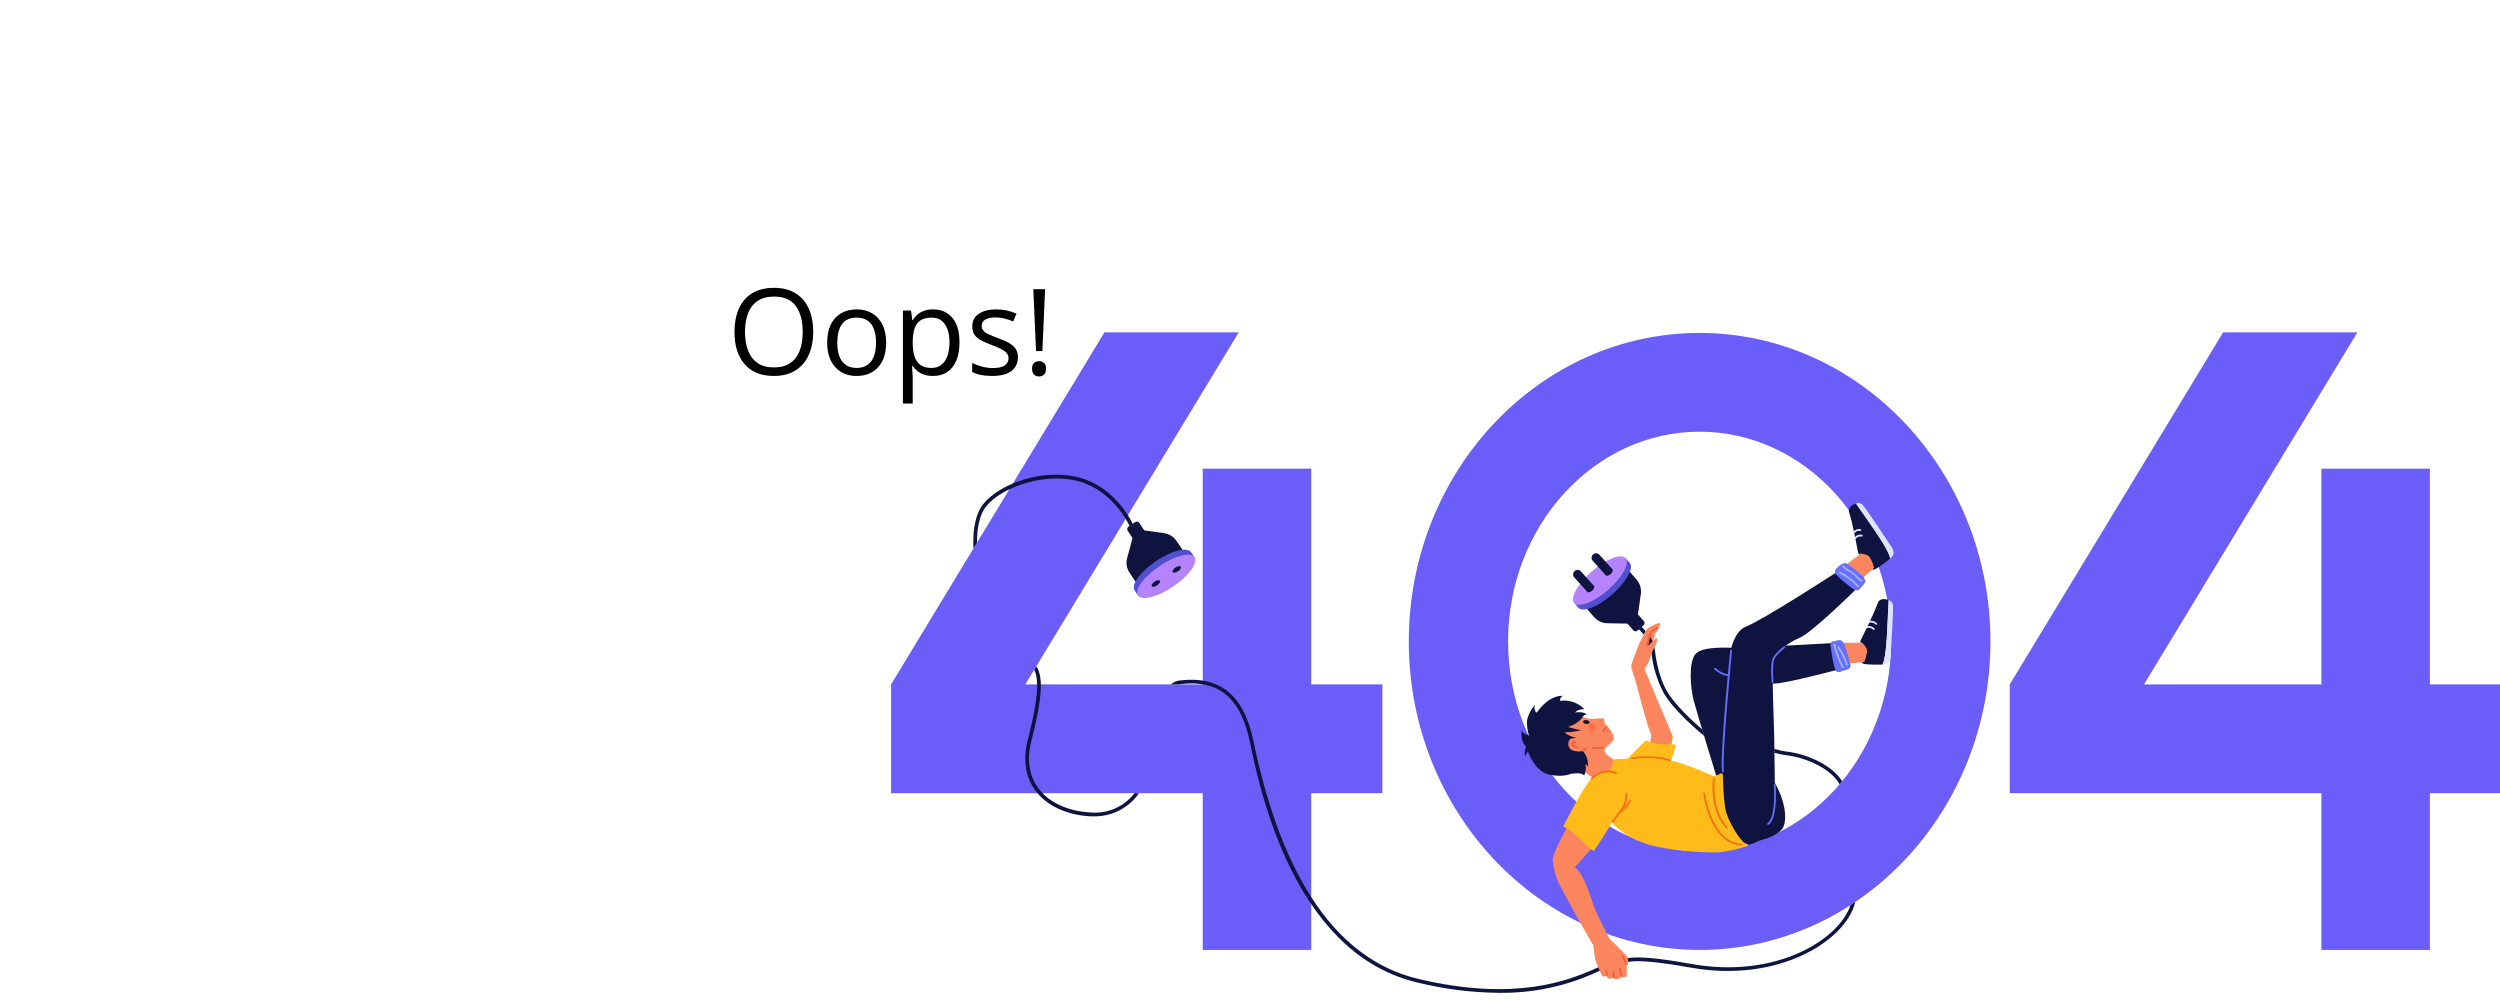
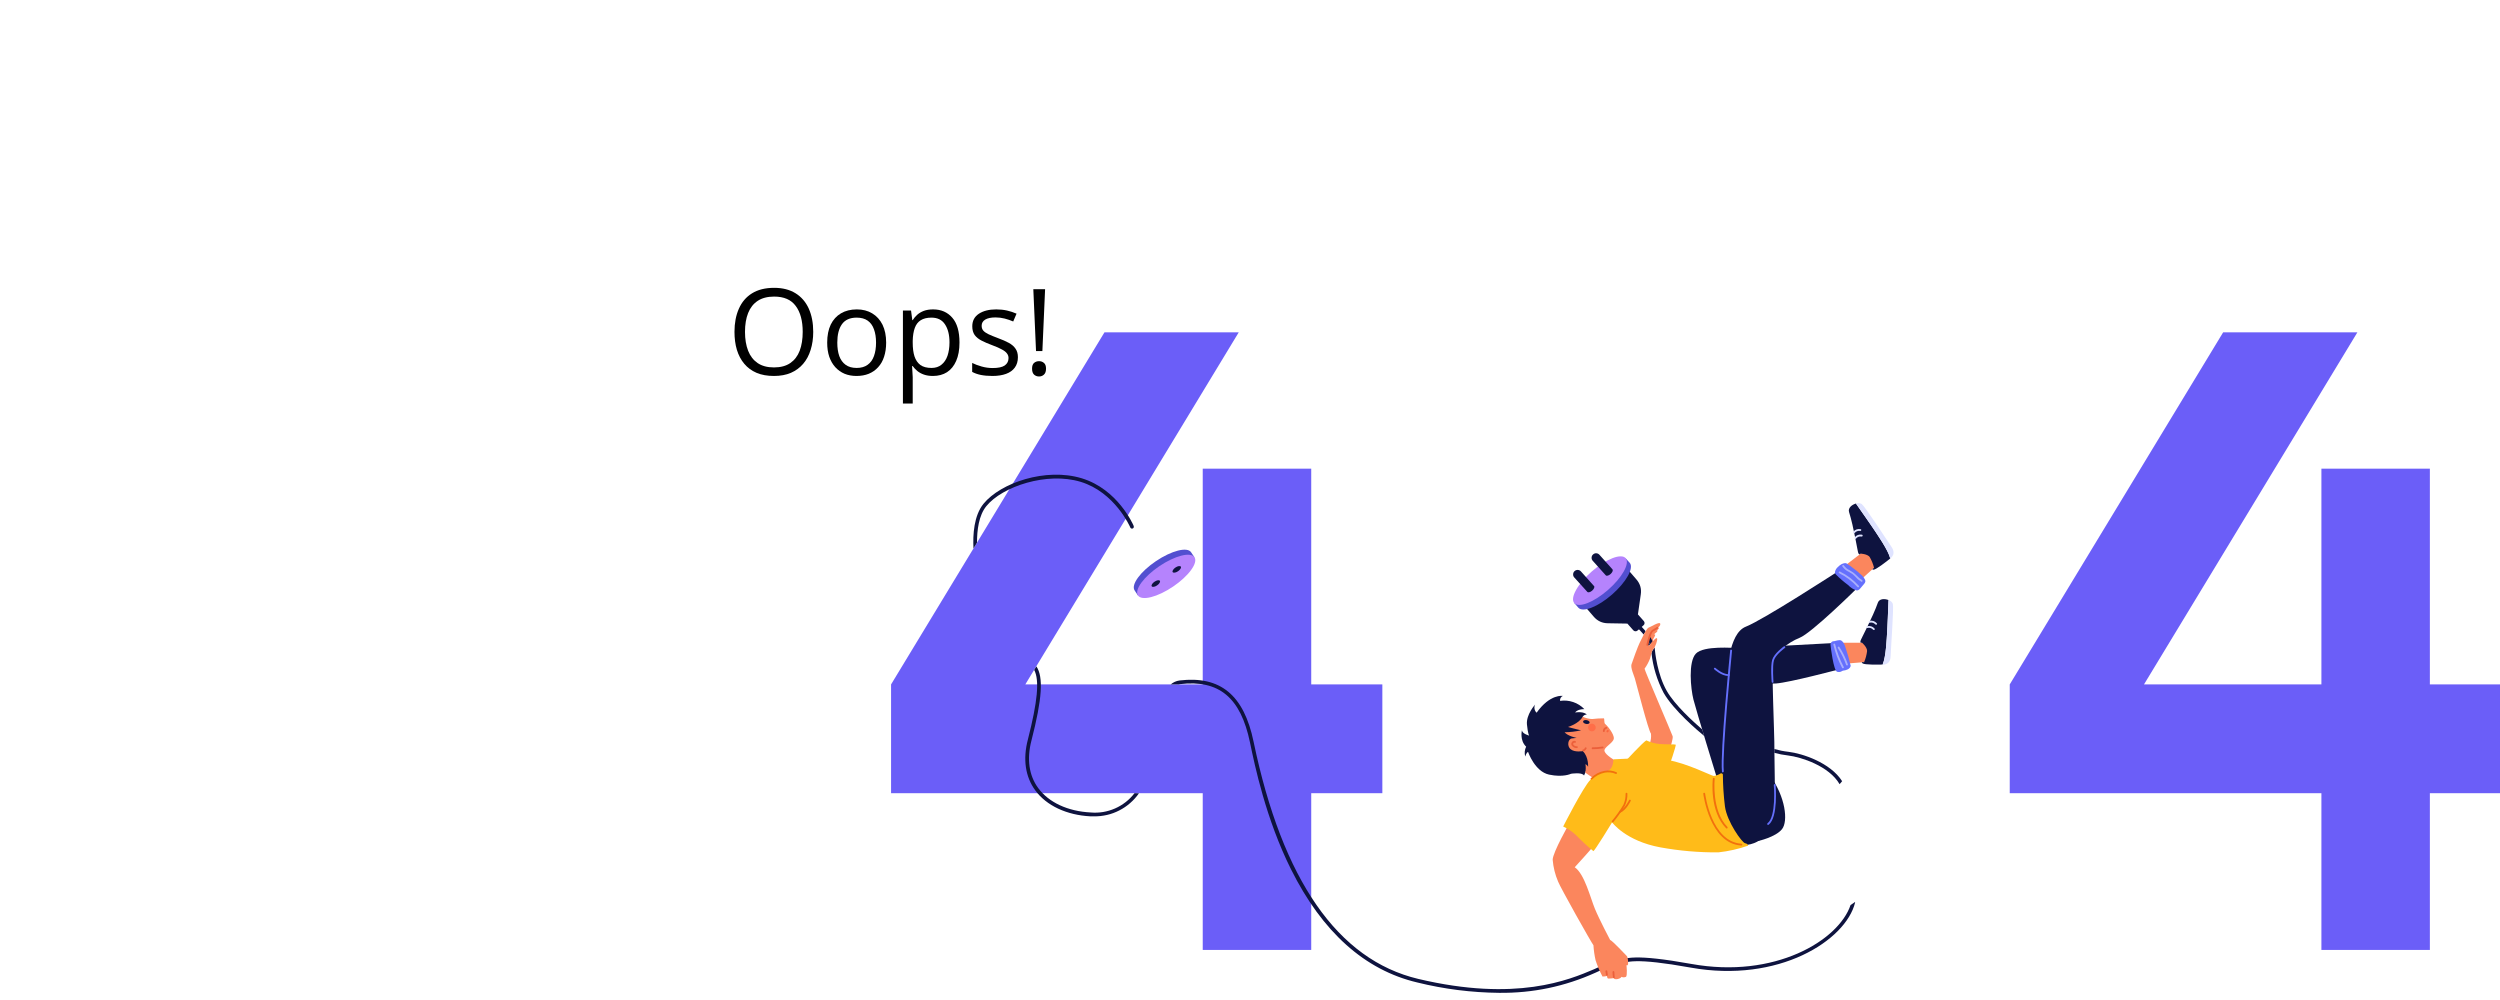
<svg xmlns="http://www.w3.org/2000/svg" width="500" zoomAndPan="magnify" viewBox="0 0 375 150" height="200" preserveAspectRatio="xMidYMid meet" version="1.0">
  <defs>
    <g />
    <clipPath id="f1035bd0cf">
      <path d="M 133.656 49.84 L 208 49.84 L 208 143 L 133.656 143 Z M 133.656 49.84 " clip-rule="nonzero" />
    </clipPath>
    <clipPath id="1070579ac7">
      <path d="M 301 49.84 L 375 49.84 L 375 143 L 301 143 Z M 301 49.84 " clip-rule="nonzero" />
    </clipPath>
    <clipPath id="24c1af49f3">
-       <path d="M 211 49.84 L 299 49.84 L 299 143 L 211 143 Z M 211 49.84 " clip-rule="nonzero" />
-     </clipPath>
+       </clipPath>
  </defs>
  <rect x="-37.5" width="450" fill="#ffffff" y="-15" height="180" fill-opacity="1" />
  <rect x="-37.5" width="450" fill="#ffffff" y="-15" height="180" fill-opacity="1" />
  <g clip-path="url(#f1035bd0cf)">
    <path fill="#6b5ef8" d="M 207.352 102.664 L 196.684 102.664 L 196.684 70.301 L 180.41 70.301 L 180.41 102.664 L 153.797 102.664 L 185.812 49.848 L 165.672 49.848 L 133.66 102.664 L 133.66 118.98 L 180.41 118.98 L 180.41 142.492 L 196.684 142.492 L 196.684 118.98 L 207.352 118.98 Z M 207.352 102.664 " fill-opacity="1" fill-rule="nonzero" />
  </g>
  <g clip-path="url(#1070579ac7)">
    <path fill="#6b5ef8" d="M 375.148 102.664 L 364.48 102.664 L 364.48 70.301 L 348.211 70.301 L 348.211 102.664 L 321.598 102.664 L 353.609 49.848 L 333.473 49.848 L 301.461 102.664 L 301.461 118.98 L 348.211 118.98 L 348.211 142.492 L 364.48 142.492 L 364.48 118.98 L 375.148 118.98 Z M 375.148 102.664 " fill-opacity="1" fill-rule="nonzero" />
  </g>
  <g clip-path="url(#24c1af49f3)">
    <path fill="#6b5ef8" d="M 254.941 142.492 C 230.887 142.492 211.32 121.73 211.32 96.207 C 211.32 70.684 230.887 49.941 254.941 49.941 C 279 49.941 298.566 70.703 298.566 96.223 C 298.566 121.742 278.996 142.492 254.941 142.492 Z M 254.941 64.754 C 239.102 64.754 226.211 78.883 226.211 96.207 C 226.211 113.531 239.102 127.664 254.941 127.664 C 270.785 127.664 283.668 113.535 283.668 96.207 C 283.668 78.875 270.781 64.754 254.941 64.754 Z M 254.941 64.754 " fill-opacity="1" fill-rule="nonzero" />
  </g>
  <path fill="#fb865d" d="M 247.633 94.406 C 248.008 94.281 248.391 94.195 248.781 94.145 C 248.965 94.172 248.613 94.566 248.406 94.648 C 248.406 94.648 248.684 94.477 248.625 94.648 C 248.562 94.82 248.23 95.035 248.23 95.035 L 248.02 95.297 C 248.02 95.297 248.156 95.102 248.262 95.176 C 248.367 95.254 247.984 95.859 247.984 95.859 L 247.801 96.703 L 247.004 95.66 Z M 247.633 94.406 " fill-opacity="1" fill-rule="nonzero" />
  <path fill="#0e133f" d="M 268.27 112.773 C 267.551 112.691 266.848 112.551 266.152 112.352 C 266.152 112.527 266.152 112.719 266.152 112.926 C 266.824 113.109 267.504 113.242 268.195 113.32 C 270.207 113.559 274.355 114.906 275.941 117.629 C 276.066 117.477 276.199 117.332 276.32 117.18 C 274.559 114.391 270.316 113.008 268.27 112.773 Z M 268.27 112.773 " fill-opacity="1" fill-rule="nonzero" />
  <path fill="#0e133f" d="M 247.105 96.582 C 247.074 96.844 247.371 96.852 247.371 96.852 C 247.371 96.852 247.445 96.758 247.488 96.707 C 247.422 96.5 247.332 96.305 247.227 96.121 C 247.176 96.273 247.137 96.426 247.105 96.582 Z M 247.105 96.582 " fill-opacity="1" fill-rule="nonzero" />
  <path fill="#0e133f" d="M 247.488 96.707 C 247.617 96.539 247.754 96.375 247.891 96.203 C 247.766 95.934 247.617 95.68 247.453 95.434 C 247.359 95.668 247.285 95.902 247.227 96.105 C 247.336 96.297 247.422 96.496 247.488 96.707 Z M 247.488 96.707 " fill-opacity="1" fill-rule="nonzero" />
  <path fill="#0e133f" d="M 246.145 93.922 L 245.766 94.324 C 245.766 94.324 246.148 94.691 246.555 95.184 C 246.652 95 246.746 94.824 246.844 94.68 C 246.48 94.246 246.176 93.953 246.145 93.922 Z M 246.145 93.922 " fill-opacity="1" fill-rule="nonzero" />
  <path fill="#0e133f" d="M 250.023 103.652 C 248.605 101.176 248.258 97.891 248.191 97.094 C 248.141 97.191 248.082 97.277 248.016 97.363 C 247.867 97.539 247.77 97.742 247.723 97.969 C 247.957 100.066 248.566 102.055 249.543 103.926 C 251.027 106.523 254.668 109.605 255.629 110.395 C 255.527 110.066 255.43 109.742 255.336 109.422 C 253.938 108.219 251.215 105.73 250.023 103.652 Z M 250.023 103.652 " fill-opacity="1" fill-rule="nonzero" />
  <path fill="#0e133f" d="M 277.582 135.758 C 275.793 141.082 266.195 146.855 253.699 144.59 C 245.113 143.047 243.719 143.676 242.492 144.23 C 242.09 144.438 241.668 144.57 241.223 144.629 C 240.492 144.801 239.789 145.055 239.117 145.383 C 235.336 146.988 227.469 150.328 212.738 146.836 C 200.664 143.969 192.344 131.996 188.035 111.242 C 186.586 104.258 183.062 101.344 176.93 102.07 C 176.43 102.141 175.988 102.34 175.605 102.664 L 176.809 102.664 C 176.871 102.664 176.93 102.629 176.992 102.621 C 182.863 101.93 186.098 104.637 187.496 111.359 C 188.207 114.793 189.879 122.836 193.645 130.383 C 198.328 139.789 204.715 145.52 212.609 147.375 C 216.629 148.367 220.711 148.883 224.852 148.926 C 229.902 148.984 234.727 147.977 239.332 145.898 C 239.961 145.59 240.617 145.352 241.301 145.184 C 241.797 145.113 242.27 144.965 242.719 144.742 C 243.875 144.238 245.184 143.625 253.605 145.141 C 266.801 147.512 276.859 141.07 278.258 135.406 C 278.266 135.371 278.266 135.332 278.258 135.297 C 278.051 135.441 277.812 135.605 277.582 135.758 Z M 277.582 135.758 " fill-opacity="1" fill-rule="nonzero" />
  <path fill="#0e133f" d="M 170.176 118.98 C 169.793 119.477 169.355 119.922 168.859 120.309 C 168.363 120.695 167.832 121.016 167.258 121.266 C 166.684 121.52 166.086 121.695 165.465 121.801 C 164.848 121.902 164.227 121.926 163.602 121.871 C 160.168 121.695 157.301 120.359 155.727 118.203 C 154.34 116.312 153.992 113.84 154.723 111.055 C 156.316 104.859 156.547 101.566 155.457 99.957 L 155.129 100.488 C 155.949 102.043 155.633 105.246 154.184 110.922 C 153.414 113.863 153.785 116.5 155.293 118.559 C 156.969 120.848 159.992 122.266 163.586 122.453 L 164.09 122.453 C 164.75 122.461 165.402 122.391 166.047 122.242 C 166.691 122.094 167.309 121.867 167.898 121.562 C 168.484 121.262 169.031 120.895 169.527 120.457 C 170.027 120.023 170.465 119.535 170.844 118.992 Z M 170.176 118.98 " fill-opacity="1" fill-rule="nonzero" />
  <path fill="#0e133f" d="M 170.047 78.871 C 169.949 78.648 167.656 73.383 162.258 71.742 C 156.859 70.102 150.078 72.43 147.527 75.566 C 146.082 77.344 145.914 80.203 146.02 82.273 L 146.551 81.391 C 146.551 79.531 146.812 77.316 147.949 75.922 C 150.34 72.973 157.035 70.738 162.09 72.273 C 167.238 73.836 169.512 79.039 169.531 79.09 C 169.555 79.172 169.602 79.23 169.68 79.266 C 169.754 79.305 169.832 79.305 169.91 79.273 C 169.988 79.238 170.039 79.18 170.062 79.102 C 170.09 79.02 170.078 78.945 170.035 78.871 Z M 170.047 78.871 " fill-opacity="1" fill-rule="nonzero" />
  <path fill="#fb865d" d="M 250.527 112.191 C 250.527 112.191 250.992 110.777 250.898 110.434 C 250.801 110.09 246.652 100.477 246.684 100.305 C 247.031 99.824 247.309 99.305 247.516 98.75 C 247.734 97.926 247.785 97.598 248.02 97.348 C 248.258 97.094 248.668 96.055 248.562 95.777 C 248.457 95.5 247.812 96.281 247.375 96.852 C 247.375 96.852 247.078 96.852 247.109 96.582 C 247.141 96.309 247.656 94.652 247.961 94.562 C 248.262 94.473 249.117 94.004 249.043 93.578 C 248.965 93.156 247.629 94.039 247.285 94.148 C 246.945 94.258 246.148 96.055 245.941 96.438 C 245.734 96.824 244.867 99.18 244.719 99.668 C 244.574 100.156 245.07 101.277 245.223 101.75 C 245.375 102.227 247.27 109.668 247.645 110.039 C 247.699 110.551 247.641 111.043 247.469 111.523 C 247.469 111.523 249.34 112.453 250.527 112.191 Z M 250.527 112.191 " fill-opacity="1" fill-rule="nonzero" />
  <path fill="#0e133f" d="M 237.406 107.512 C 237.547 107.293 237.75 107.18 238.016 107.18 C 238.016 107.18 237.59 106.676 236.273 106.871 C 236.273 106.871 236.574 106.367 237.652 106.367 C 237.18 105.879 236.621 105.527 235.98 105.309 C 235.336 105.09 234.68 105.031 234.008 105.133 C 233.988 104.977 234.016 104.828 234.09 104.691 C 234.168 104.551 234.277 104.449 234.422 104.387 C 234.422 104.387 232.52 104.047 230.492 106.906 C 230.324 106.75 230.223 106.559 230.18 106.332 C 230.137 106.105 230.168 105.891 230.266 105.684 C 230.266 105.684 228.898 107.195 229.043 108.68 C 229.191 110.16 229.375 110.34 229.375 110.34 C 229.375 110.34 228.344 110.082 228.289 109.543 C 228.289 109.543 227.918 111.055 228.922 112 C 228.691 112.477 228.645 112.969 228.785 113.48 C 228.785 113.48 228.941 112.883 229.211 112.789 C 229.211 112.789 230.215 115.73 232.355 116.191 C 234.492 116.648 235.645 116.066 235.645 116.066 C 235.645 116.066 237.312 115.789 237.605 116.328 L 238.016 115.379 L 238.543 115.16 C 238.543 115.16 238.016 110.898 238.016 110.867 C 238.016 110.836 237.406 107.512 237.406 107.512 Z M 237.406 107.512 " fill-opacity="1" fill-rule="nonzero" />
  <path fill="#fb865d" d="M 237.406 107.512 C 237.855 107.719 238.324 107.836 238.82 107.855 C 239.402 107.785 239.992 107.75 240.578 107.75 C 240.699 107.836 240.578 108.477 240.785 108.602 C 240.992 108.73 242.168 110.117 242.07 110.801 C 241.969 111.488 240.492 112.109 240.68 112.688 C 240.867 113.27 242.188 114.035 242.188 114.035 C 242.344 114.293 242.414 114.57 242.402 114.867 C 242.355 115.305 239.957 117.168 239.957 117.168 L 239.914 117.355 L 237.789 115.895 C 237.875 115.469 237.887 115.043 237.816 114.617 C 237.816 114.617 238.16 114.793 238.211 115.047 C 238.211 115.047 238.324 113.531 237.414 112.668 C 237.414 112.668 236.254 112.895 235.613 112.398 C 234.977 111.898 235.23 110.812 235.781 110.762 L 236.496 110.688 C 236.496 110.688 235.18 110.426 234.684 109.84 C 235.52 109.828 236.348 109.73 237.164 109.547 C 237.164 109.547 235.652 109.203 235.203 109.043 C 235.203 109.035 236.797 108.594 237.406 107.512 Z M 237.406 107.512 " fill-opacity="1" fill-rule="nonzero" />
  <path fill="#0e133f" d="M 258.203 116.984 C 258.203 116.984 258.574 106.324 258.82 103.582 C 259.066 100.844 259.234 95.035 261.887 93.996 C 264.535 92.957 275.766 85.656 275.766 85.656 L 278.434 88.355 C 278.434 88.355 271.73 94.977 269.93 95.676 C 268.129 96.379 266.207 98.062 265.961 99.016 C 265.715 99.969 266.168 110.531 266.148 111.258 C 266.125 111.984 266.352 121.629 266.148 122.562 C 265.941 123.496 265.07 126.316 262.07 126.734 L 259.773 126.836 C 259.773 126.836 257.422 119.66 258.203 116.984 Z M 258.203 116.984 " fill-opacity="1" fill-rule="nonzero" />
  <path fill="#0e133f" d="M 262.219 126.07 L 263.727 126.148 C 263.727 126.148 266.352 125.574 267.305 124.367 C 268.254 123.164 267.809 119.516 265.523 116.371 L 262.199 102.246 C 263.586 102.508 264.984 102.602 266.395 102.523 C 268.473 102.371 275.828 100.41 275.828 100.41 L 274.961 96.461 C 274.961 96.461 261.277 97.207 260.652 97.207 C 260.027 97.207 255.562 96.801 254.383 98.043 C 253.207 99.285 253.609 103.305 254.012 104.918 C 254.414 106.535 257.535 116.684 257.535 116.684 Z M 262.219 126.07 " fill-opacity="1" fill-rule="nonzero" />
  <path fill="#fb865d" d="M 235.449 123.414 C 235.449 123.414 232.902 127.875 232.902 128.965 C 232.996 130.098 233.266 131.188 233.711 132.23 C 234.02 133.07 238.742 141.473 239.016 141.785 C 239.062 142.543 239.168 143.293 239.336 144.035 C 239.609 144.883 239.957 145.695 240.375 146.48 C 240.602 146.484 240.828 146.457 241.051 146.402 C 241.051 146.402 241.051 146.738 241.23 146.785 C 241.512 146.789 241.789 146.77 242.07 146.719 C 242.07 146.719 242.07 146.887 242.41 146.887 C 242.754 146.887 243.176 146.699 243.215 146.523 C 243.441 146.629 243.664 146.629 243.891 146.523 C 244.145 146.336 243.969 144.773 243.969 144.773 C 243.969 144.773 244.176 144.906 244.207 144.594 C 244.238 144.281 244.207 143.555 243.98 143.359 C 243.754 143.164 241.992 141.215 241.52 140.992 C 241.52 140.992 239.914 137.965 239.23 136.305 C 238.547 134.645 237.684 131.098 236.211 130.086 C 236.211 130.086 238.777 127.285 239.152 126.746 Z M 235.449 123.414 " fill-opacity="1" fill-rule="nonzero" />
  <path fill="#ffbb19" d="M 241.004 115.707 C 240.039 115.855 239.219 116.277 238.543 116.984 C 237.434 118.133 234.477 123.977 234.477 123.977 C 235.184 124.305 235.824 124.73 236.398 125.262 C 237.219 126.117 238.086 126.918 239.004 127.664 C 239.172 127.695 241.816 123.352 241.816 123.352 C 241.816 123.352 243.828 126.148 249.082 127.109 C 251.945 127.629 254.836 127.879 257.746 127.855 C 259.273 127.691 260.766 127.355 262.219 126.848 C 262.219 126.848 262.219 126.57 261.762 126.484 C 261.301 126.398 259.043 123.25 258.742 120.965 C 258.543 119.367 258.441 117.766 258.43 116.156 C 258.43 116.156 258.289 115.898 258.059 116.031 C 257.75 116.227 257.414 116.348 257.051 116.395 C 256.785 116.395 253.027 114.477 250.184 114.008 C 249.102 113.801 248.012 113.699 246.914 113.703 C 245.277 113.738 242.152 113.891 242.152 113.891 C 242.152 113.891 242 113.859 242 114.113 C 242 114.363 241.863 115.484 241.004 115.707 Z M 241.004 115.707 " fill-opacity="1" fill-rule="nonzero" />
  <path fill="#ffbb19" d="M 243.793 114.199 C 243.793 114.199 246.414 111.367 246.945 111.055 C 247.582 111.355 248.254 111.539 248.957 111.602 C 250.012 111.68 251.203 111.629 251.348 111.695 C 251.488 111.762 250.34 115.039 250.34 115.039 C 250.34 115.039 244.477 114.562 243.793 114.199 Z M 243.793 114.199 " fill-opacity="1" fill-rule="nonzero" />
  <path fill="#fb865d" d="M 276.078 96.414 L 279.508 96.414 C 279.508 96.414 280.379 96.957 280.363 97.742 C 280.301 98.32 280.102 98.84 279.754 99.309 L 276.918 99.543 Z M 276.078 96.414 " fill-opacity="1" fill-rule="nonzero" />
  <path fill="#0e133f" d="M 283.277 90.008 C 282.695 89.77 281.895 89.793 281.684 90.395 C 280.914 92.594 279.09 95.945 279.066 96.152 C 279.043 96.359 279.105 96.414 279.105 96.414 L 279.309 96.414 C 279.309 96.414 280.066 97.055 280.066 97.645 C 279.996 98.223 279.848 98.781 279.621 99.32 L 279.367 99.32 C 279.367 99.32 279.121 99.32 279.414 99.523 C 279.707 99.723 281.746 99.707 282.391 99.68 C 282.922 98.492 283.012 95.562 283.062 94.965 C 283.109 94.371 283.238 91.152 283.277 90.008 Z M 283.277 90.008 " fill-opacity="1" fill-rule="nonzero" />
  <path fill="#dfe3ff" d="M 283.926 90.582 C 283.801 90.285 283.586 90.094 283.277 90.008 C 283.238 91.152 283.109 94.41 283.062 94.984 C 283.012 95.562 282.922 98.516 282.391 99.699 L 282.562 99.699 C 282.801 99.652 283.57 99.582 283.598 98.406 C 283.629 97.23 284.086 91.254 283.926 90.582 Z M 283.926 90.582 " fill-opacity="1" fill-rule="nonzero" />
  <path fill="#dfe3ff" d="M 281.07 94.5 C 281.027 94.5 280.992 94.48 280.965 94.449 C 280.727 94.207 280.441 94.121 280.109 94.199 C 280.02 94.215 279.965 94.176 279.945 94.086 C 279.934 94 279.973 93.945 280.059 93.926 C 280.496 93.832 280.871 93.949 281.18 94.273 C 281.242 94.34 281.242 94.402 281.18 94.465 C 281.148 94.5 281.113 94.512 281.07 94.5 Z M 281.07 94.5 " fill-opacity="1" fill-rule="nonzero" />
  <path fill="#dfe3ff" d="M 281.41 93.711 C 281.367 93.707 281.332 93.691 281.305 93.66 C 281.066 93.414 280.777 93.332 280.445 93.406 C 280.355 93.422 280.301 93.383 280.285 93.293 C 280.27 93.203 280.309 93.148 280.398 93.133 C 280.836 93.039 281.211 93.156 281.516 93.484 C 281.578 93.547 281.578 93.609 281.516 93.676 C 281.488 93.707 281.453 93.719 281.41 93.711 Z M 281.41 93.711 " fill-opacity="1" fill-rule="nonzero" />
  <path fill="#fb865d" d="M 276.539 85.008 L 279.266 82.922 C 279.266 82.922 280.273 82.828 280.746 83.457 C 281.047 83.953 281.203 84.492 281.215 85.07 L 279.098 86.984 Z M 276.539 85.008 " fill-opacity="1" fill-rule="nonzero" />
  <path fill="#0e133f" d="M 278.391 75.531 C 277.785 75.699 277.164 76.203 277.359 76.812 C 278.07 79.031 278.645 82.797 278.75 82.977 C 278.855 83.16 278.941 83.164 278.941 83.164 L 279.102 83.043 C 279.102 83.043 280.109 83.09 280.449 83.547 C 280.742 84.051 280.961 84.586 281.105 85.152 L 280.918 85.324 C 280.918 85.324 280.73 85.48 281.078 85.449 C 281.426 85.422 283.047 84.184 283.539 83.77 C 283.242 82.504 281.527 80.117 281.223 79.609 C 280.922 79.098 279.055 76.469 278.391 75.531 Z M 278.391 75.531 " fill-opacity="1" fill-rule="nonzero" />
  <path fill="#dfe3ff" d="M 279.254 75.598 C 278.977 75.438 278.688 75.418 278.391 75.531 C 279.051 76.469 280.906 79.141 281.223 79.625 C 281.543 80.109 283.238 82.52 283.539 83.785 L 283.668 83.664 C 283.824 83.488 284.379 82.977 283.711 82.008 C 283.039 81.043 279.797 76.027 279.254 75.598 Z M 279.254 75.598 " fill-opacity="1" fill-rule="nonzero" />
  <path fill="#dfe3ff" d="M 279.344 80.457 C 279.309 80.48 279.27 80.492 279.227 80.48 C 278.891 80.43 278.609 80.535 278.391 80.801 C 278.328 80.863 278.262 80.863 278.195 80.801 C 278.129 80.734 278.129 80.668 278.195 80.602 C 278.484 80.262 278.852 80.129 279.293 80.199 C 279.379 80.223 279.414 80.277 279.398 80.363 C 279.391 80.402 279.371 80.43 279.344 80.457 Z M 279.344 80.457 " fill-opacity="1" fill-rule="nonzero" />
  <path fill="#dfe3ff" d="M 279.137 79.613 C 279.105 79.641 279.066 79.648 279.027 79.637 C 278.691 79.59 278.41 79.695 278.191 79.957 C 278.129 80.023 278.062 80.027 277.996 79.965 C 277.93 79.902 277.926 79.836 277.988 79.77 C 278.281 79.43 278.645 79.297 279.086 79.371 C 279.176 79.391 279.211 79.441 279.191 79.531 C 279.184 79.566 279.164 79.594 279.137 79.613 Z M 279.137 79.613 " fill-opacity="1" fill-rule="nonzero" />
  <path fill="#6570fd" d="M 276.195 84.645 C 275.992 84.766 275.809 84.914 275.645 85.086 C 275.457 85.262 275.328 85.473 275.262 85.723 C 275.238 85.809 275.238 85.895 275.262 85.98 C 275.289 86.055 275.328 86.117 275.383 86.172 C 275.961 86.754 276.578 87.285 277.234 87.77 C 277.566 88.129 277.965 88.391 278.426 88.547 C 278.512 88.566 278.598 88.566 278.684 88.547 C 278.828 88.492 278.945 88.402 279.031 88.277 L 279.598 87.605 C 279.703 87.5 279.77 87.379 279.801 87.238 C 279.809 87.117 279.785 87.008 279.727 86.902 C 279.617 86.703 279.488 86.52 279.332 86.355 C 278.859 85.898 278.359 85.484 277.824 85.109 C 277.648 84.961 277.465 84.828 277.27 84.707 L 277.129 84.617 C 277.094 84.594 277.059 84.562 277.023 84.531 C 276.906 84.473 276.785 84.453 276.656 84.477 C 276.523 84.5 276.395 84.543 276.273 84.609 Z M 276.195 84.645 " fill-opacity="1" fill-rule="nonzero" />
  <path fill="#6570fd" d="M 276.738 96.863 C 276.738 96.863 276.434 95.988 275.941 96.02 C 275.449 96.051 275.258 96.188 275.07 96.176 C 274.934 96.176 274.812 96.227 274.715 96.324 C 274.617 96.422 274.57 96.543 274.57 96.68 C 274.598 97.043 275.035 100.621 275.574 100.77 C 276.113 100.914 276.266 100.602 276.547 100.582 C 276.828 100.562 277.551 100.375 277.602 99.855 C 277.367 98.844 277.078 97.844 276.738 96.863 Z M 276.738 96.863 " fill-opacity="1" fill-rule="nonzero" />
  <path fill="#0e133f" d="M 238.012 108.023 C 238.145 108.051 238.254 108.098 238.34 108.172 C 238.422 108.246 238.457 108.324 238.441 108.402 C 238.43 108.48 238.367 108.535 238.262 108.57 C 238.156 108.609 238.035 108.613 237.898 108.586 C 237.766 108.559 237.656 108.508 237.57 108.438 C 237.484 108.363 237.449 108.285 237.465 108.207 C 237.48 108.129 237.543 108.074 237.648 108.035 C 237.754 108 237.875 107.996 238.012 108.023 Z M 238.012 108.023 " fill-opacity="1" fill-rule="nonzero" />
-   <path fill="#0e133f" d="M 177.676 82.93 L 176.512 81.191 C 176.039 80.492 175.387 80.086 174.555 79.965 L 171.637 79.559 L 170.891 78.434 C 170.824 78.332 170.73 78.27 170.609 78.246 C 170.492 78.223 170.383 78.246 170.281 78.312 L 169.277 78.996 C 169.176 79.066 169.113 79.156 169.09 79.277 C 169.066 79.395 169.09 79.504 169.156 79.602 L 169.883 80.719 L 169.09 83.633 C 168.855 84.473 168.984 85.25 169.473 85.969 L 170.617 87.676 Z M 177.676 82.93 " fill-opacity="1" fill-rule="nonzero" />
  <path fill="#524fd0" d="M 171.258 88.945 C 172.301 88.91 173.879 88.289 175.449 87.23 C 177.02 86.172 178.188 84.93 178.609 83.977 L 179.168 83.598 L 178.664 82.836 C 178.094 81.988 175.734 82.59 173.395 84.168 C 171.059 85.75 169.621 87.699 170.191 88.562 L 170.695 89.324 Z M 171.258 88.945 " fill-opacity="1" fill-rule="nonzero" />
  <path fill="#b583fd" d="M 179.172 83.59 C 179.309 83.793 179.332 84.062 179.242 84.395 C 179.152 84.727 178.957 85.102 178.656 85.512 C 178.355 85.926 177.973 86.344 177.504 86.773 C 177.039 87.203 176.523 87.605 175.961 87.988 C 175.398 88.367 174.832 88.695 174.262 88.969 C 173.691 89.242 173.156 89.441 172.664 89.566 C 172.172 89.691 171.754 89.73 171.41 89.688 C 171.07 89.648 170.832 89.523 170.695 89.32 C 170.559 89.117 170.535 88.852 170.625 88.516 C 170.711 88.184 170.906 87.812 171.207 87.398 C 171.508 86.988 171.895 86.566 172.359 86.137 C 172.828 85.711 173.34 85.305 173.902 84.926 C 174.465 84.543 175.031 84.219 175.605 83.945 C 176.176 83.672 176.707 83.473 177.203 83.348 C 177.695 83.223 178.113 83.18 178.453 83.223 C 178.797 83.266 179.035 83.387 179.172 83.59 Z M 179.172 83.59 " fill-opacity="1" fill-rule="nonzero" />
  <path fill="#0e133f" d="M 173.977 87.121 C 174.031 87.199 174.016 87.305 173.934 87.441 C 173.852 87.574 173.727 87.699 173.559 87.812 C 173.391 87.926 173.227 87.996 173.07 88.023 C 172.918 88.047 172.812 88.023 172.762 87.945 C 172.707 87.867 172.723 87.762 172.805 87.625 C 172.887 87.492 173.012 87.367 173.18 87.254 C 173.348 87.137 173.512 87.07 173.668 87.043 C 173.824 87.016 173.926 87.043 173.977 87.121 Z M 173.977 87.121 " fill-opacity="1" fill-rule="nonzero" />
  <path fill="#0e133f" d="M 177.121 84.996 C 177.176 85.07 177.16 85.18 177.078 85.312 C 176.996 85.449 176.871 85.574 176.703 85.688 C 176.531 85.801 176.371 85.871 176.215 85.895 C 176.059 85.922 175.957 85.895 175.902 85.816 C 175.852 85.742 175.867 85.633 175.949 85.5 C 176.031 85.363 176.156 85.238 176.324 85.125 C 176.492 85.012 176.656 84.941 176.809 84.918 C 176.965 84.891 177.07 84.918 177.121 84.996 Z M 177.121 84.996 " fill-opacity="1" fill-rule="nonzero" />
  <path fill="#0e133f" d="M 237.707 90.934 L 239.074 92.516 C 239.629 93.152 240.324 93.477 241.168 93.488 L 244.109 93.539 L 245 94.547 C 245.082 94.637 245.184 94.688 245.305 94.695 C 245.422 94.703 245.527 94.668 245.621 94.586 L 246.535 93.785 C 246.629 93.707 246.676 93.605 246.684 93.484 C 246.691 93.367 246.656 93.262 246.578 93.168 L 245.688 92.16 L 246.117 89.168 C 246.246 88.309 246.023 87.551 245.449 86.898 L 244.105 85.344 Z M 237.707 90.934 " fill-opacity="1" fill-rule="nonzero" />
  <path fill="#524fd0" d="M 243.336 84.176 C 242.305 84.336 240.82 85.145 239.387 86.395 C 237.953 87.645 236.957 89.012 236.656 90.012 L 236.152 90.461 L 236.75 91.152 C 237.422 91.918 239.684 91.035 241.812 89.176 C 243.941 87.312 245.129 85.188 244.457 84.418 L 243.84 83.746 Z M 243.336 84.176 " fill-opacity="1" fill-rule="nonzero" />
  <path fill="#b583fd" d="M 243.848 83.727 C 244.008 83.914 244.066 84.176 244.016 84.516 C 243.969 84.859 243.82 85.254 243.574 85.699 C 243.324 86.145 242.996 86.609 242.586 87.094 C 242.176 87.574 241.715 88.039 241.203 88.488 C 240.691 88.934 240.168 89.328 239.637 89.668 C 239.102 90.012 238.598 90.273 238.125 90.461 C 237.648 90.645 237.238 90.738 236.895 90.738 C 236.551 90.738 236.301 90.645 236.141 90.461 C 235.98 90.277 235.922 90.016 235.969 89.672 C 236.016 89.332 236.164 88.938 236.414 88.492 C 236.66 88.043 236.992 87.582 237.402 87.098 C 237.812 86.613 238.273 86.148 238.785 85.703 C 239.297 85.258 239.816 84.863 240.352 84.52 C 240.883 84.18 241.391 83.914 241.863 83.73 C 242.34 83.543 242.746 83.453 243.09 83.453 C 243.434 83.449 243.688 83.543 243.848 83.727 Z M 243.848 83.727 " fill-opacity="1" fill-rule="nonzero" />
  <path fill="#0e133f" d="M 241.883 85.414 L 239.938 83.242 C 239.812 83.09 239.656 83.008 239.465 82.992 C 239.273 82.977 239.109 83.035 238.965 83.164 C 238.82 83.289 238.746 83.449 238.738 83.645 C 238.73 83.836 238.797 84 238.93 84.141 L 240.871 86.305 C 240.996 86.43 241.312 86.348 241.586 86.105 C 241.855 85.863 241.992 85.551 241.871 85.414 Z M 241.883 85.414 " fill-opacity="1" fill-rule="nonzero" />
  <path fill="#0e133f" d="M 239.109 87.914 L 237.164 85.738 C 237.043 85.59 236.887 85.508 236.695 85.492 C 236.504 85.477 236.336 85.531 236.191 85.66 C 236.051 85.789 235.973 85.949 235.969 86.141 C 235.961 86.332 236.023 86.5 236.156 86.637 L 238.105 88.789 C 238.234 88.918 238.547 88.836 238.824 88.594 C 239.102 88.352 239.23 88.043 239.109 87.902 Z M 239.109 87.914 " fill-opacity="1" fill-rule="nonzero" />
  <path fill="#ff6e48" d="M 239.355 109.129 C 239.355 109.285 239.301 109.422 239.188 109.535 C 239.078 109.648 238.941 109.703 238.785 109.703 C 238.625 109.703 238.488 109.648 238.379 109.535 C 238.266 109.422 238.211 109.285 238.211 109.129 C 238.211 108.969 238.266 108.832 238.379 108.723 C 238.488 108.609 238.625 108.551 238.785 108.551 C 238.941 108.551 239.078 108.609 239.188 108.723 C 239.301 108.832 239.355 108.969 239.355 109.129 Z M 239.355 109.129 " fill-opacity="1" fill-rule="nonzero" />
-   <path fill="#f2700d" d="M 250.48 114.184 C 250.461 114.188 250.445 114.188 250.426 114.184 C 249.711 113.93 248.977 113.789 248.223 113.758 C 247.086 113.695 245.953 113.727 244.82 113.844 C 244.727 113.859 244.676 113.82 244.664 113.723 C 244.656 113.637 244.699 113.586 244.785 113.574 C 245.934 113.449 247.086 113.418 248.242 113.488 C 249.031 113.508 249.801 113.66 250.539 113.938 C 250.625 113.973 250.645 114.035 250.605 114.117 C 250.578 114.164 250.535 114.188 250.48 114.184 Z M 250.48 114.184 " fill-opacity="1" fill-rule="nonzero" />
  <path fill="#f2700d" d="M 238.719 116.953 C 238.68 116.953 238.648 116.938 238.621 116.914 C 238.559 116.848 238.559 116.781 238.621 116.715 C 239.199 116.141 239.883 115.777 240.68 115.625 C 241.301 115.508 241.898 115.578 242.477 115.836 C 242.555 115.883 242.57 115.945 242.527 116.023 C 242.48 116.102 242.418 116.121 242.34 116.074 C 241.816 115.855 241.273 115.797 240.715 115.898 C 239.984 116.043 239.352 116.379 238.824 116.906 C 238.797 116.938 238.762 116.953 238.719 116.953 Z M 238.719 116.953 " fill-opacity="1" fill-rule="nonzero" />
  <path fill="#f2700d" d="M 241.887 123.359 C 241.855 123.359 241.824 123.348 241.797 123.328 C 241.734 123.266 241.734 123.199 241.797 123.133 C 242.422 122.371 242.992 121.574 243.504 120.73 C 243.738 120.199 243.852 119.645 243.84 119.062 C 243.836 118.969 243.879 118.922 243.969 118.914 C 244.059 118.914 244.105 118.957 244.109 119.047 C 244.133 119.676 244.008 120.281 243.742 120.852 C 243.227 121.715 242.645 122.535 242.004 123.309 C 241.973 123.348 241.938 123.367 241.887 123.359 Z M 241.887 123.359 " fill-opacity="1" fill-rule="nonzero" />
  <path fill="#f2700d" d="M 242.973 121.926 C 242.902 121.922 242.859 121.887 242.844 121.816 C 242.828 121.742 242.855 121.691 242.918 121.66 C 243.758 121.285 244.348 120.039 244.352 120.023 C 244.395 119.945 244.453 119.926 244.535 119.961 C 244.617 119.996 244.645 120.055 244.605 120.141 C 244.578 120.195 243.969 121.5 243.035 121.918 Z M 242.973 121.926 " fill-opacity="1" fill-rule="nonzero" />
  <path fill="#f2700d" d="M 259.008 124.277 C 258.969 124.277 258.938 124.266 258.914 124.238 C 256.398 121.668 256.898 116.992 256.93 116.797 C 256.938 116.699 256.988 116.66 257.082 116.676 C 257.172 116.684 257.211 116.734 257.203 116.828 C 257.203 116.879 256.699 121.57 259.109 124.043 C 259.168 124.105 259.168 124.172 259.109 124.238 C 259.082 124.266 259.047 124.281 259.008 124.277 Z M 259.008 124.277 " fill-opacity="1" fill-rule="nonzero" />
  <path fill="#f2700d" d="M 261.203 126.832 C 256.453 126.547 255.5 119.141 255.496 119.07 C 255.48 118.98 255.52 118.93 255.613 118.914 C 255.703 118.906 255.754 118.945 255.77 119.035 C 255.77 119.105 256.699 126.285 261.215 126.555 C 261.309 126.559 261.352 126.609 261.348 126.699 C 261.34 126.789 261.293 126.836 261.203 126.832 Z M 261.203 126.832 " fill-opacity="1" fill-rule="nonzero" />
  <path fill="#6570fd" d="M 258.43 115.863 C 258.344 115.867 258.297 115.824 258.293 115.738 C 258.008 112.762 259.465 98.215 259.527 97.574 C 259.535 97.48 259.586 97.438 259.684 97.453 C 259.777 97.461 259.816 97.508 259.805 97.605 C 259.805 97.754 258.293 112.738 258.566 115.691 C 258.574 115.785 258.535 115.836 258.438 115.844 Z M 258.43 115.863 " fill-opacity="1" fill-rule="nonzero" />
  <path fill="#6570fd" d="M 265.887 102.414 C 265.801 102.414 265.754 102.371 265.75 102.285 C 265.75 102.191 265.555 99.926 265.828 98.977 C 266.105 98.027 267.516 97.004 267.574 96.957 C 267.652 96.91 267.715 96.922 267.766 96.992 C 267.82 97.066 267.812 97.133 267.738 97.188 C 267.738 97.188 266.344 98.195 266.09 99.051 C 265.84 99.91 266.02 102.242 266.02 102.266 C 266.031 102.359 265.988 102.41 265.895 102.414 Z M 265.887 102.414 " fill-opacity="1" fill-rule="nonzero" />
  <path fill="#6570fd" d="M 259.293 101.402 C 258.203 101.402 257.176 100.426 257.137 100.395 C 257.066 100.328 257.066 100.262 257.137 100.199 C 257.203 100.133 257.266 100.133 257.332 100.199 C 257.332 100.199 258.34 101.141 259.301 101.141 C 259.391 101.141 259.438 101.188 259.441 101.277 C 259.43 101.363 259.383 101.406 259.293 101.402 Z M 259.293 101.402 " fill-opacity="1" fill-rule="nonzero" />
  <path fill="#6570fd" d="M 265.215 123.738 C 265.148 123.742 265.102 123.711 265.082 123.648 C 265.059 123.582 265.074 123.531 265.129 123.492 C 266.465 122.453 266.078 117.809 266.07 117.766 C 266.062 117.672 266.105 117.625 266.195 117.613 C 266.293 117.602 266.34 117.645 266.344 117.738 C 266.344 117.938 266.75 122.578 265.301 123.707 C 265.277 123.727 265.25 123.738 265.215 123.738 Z M 265.215 123.738 " fill-opacity="1" fill-rule="nonzero" />
  <path fill="#eb5f3a" d="M 236.473 112.215 C 236.23 112.207 236.023 112.113 235.852 111.938 C 235.672 111.777 235.641 111.59 235.75 111.379 C 235.859 111.168 236.031 111.086 236.262 111.141 C 236.355 111.156 236.395 111.211 236.379 111.301 C 236.367 111.395 236.312 111.434 236.223 111.418 C 236.094 111.387 236.012 111.438 235.977 111.562 C 235.969 111.641 235.992 111.699 236.051 111.746 C 236.18 111.879 236.332 111.941 236.516 111.938 C 236.602 111.922 236.656 111.961 236.672 112.047 C 236.68 112.137 236.645 112.191 236.555 112.211 Z M 236.473 112.215 " fill-opacity="1" fill-rule="nonzero" />
  <path fill="#eb5f3a" d="M 237.469 112.695 C 237.379 112.684 237.34 112.633 237.352 112.543 C 237.359 112.461 237.406 112.418 237.492 112.418 C 237.492 112.418 237.617 112.418 237.738 112.176 C 237.777 112.09 237.84 112.07 237.922 112.113 C 238 112.16 238.02 112.223 237.98 112.301 C 237.766 112.664 237.535 112.695 237.469 112.695 Z M 237.469 112.695 " fill-opacity="1" fill-rule="nonzero" />
  <path fill="#eb5f3a" d="M 238.965 112.375 L 238.926 112.375 C 238.812 112.398 238.758 112.352 238.758 112.238 C 238.758 112.125 238.812 112.078 238.926 112.098 L 238.953 112.098 C 239.43 112.102 239.898 112.062 240.367 111.984 C 240.461 111.965 240.516 112 240.527 112.094 C 240.543 112.184 240.508 112.238 240.418 112.254 C 239.938 112.336 239.453 112.375 238.965 112.375 Z M 238.965 112.375 " fill-opacity="1" fill-rule="nonzero" />
  <path fill="#eb5f3a" d="M 240.945 109.035 C 241.012 109.039 241.055 109.066 241.078 109.129 C 241.102 109.215 241.07 109.273 240.988 109.305 C 240.691 109.406 240.707 109.629 240.711 109.652 C 240.719 109.742 240.676 109.793 240.59 109.809 C 240.504 109.812 240.453 109.773 240.434 109.691 C 240.422 109.543 240.461 109.406 240.551 109.281 C 240.637 109.16 240.754 109.078 240.902 109.043 Z M 240.945 109.035 " fill-opacity="1" fill-rule="nonzero" />
  <path fill="#f8653e" d="M 241.109 109.859 C 241.078 109.859 241.051 109.848 241.027 109.832 C 240.953 109.781 240.941 109.715 240.996 109.641 L 241.074 109.535 C 241.129 109.48 241.188 109.477 241.254 109.52 C 241.32 109.566 241.332 109.625 241.301 109.699 L 241.219 109.805 C 241.191 109.84 241.152 109.859 241.109 109.859 Z M 241.109 109.859 " fill-opacity="1" fill-rule="nonzero" />
-   <path fill="#eb5f3a" d="M 243.191 146.469 C 243.102 146.461 243.055 146.41 243.055 146.32 C 243.012 145.973 242.926 145.637 242.805 145.312 C 242.766 145.223 242.793 145.164 242.883 145.137 C 242.973 145.102 243.031 145.133 243.059 145.223 C 243.195 145.578 243.285 145.945 243.332 146.324 C 243.332 146.418 243.285 146.469 243.191 146.469 Z M 243.191 146.469 " fill-opacity="1" fill-rule="nonzero" />
-   <path fill="#eb5f3a" d="M 243.891 144.723 C 243.812 144.723 243.77 144.688 243.754 144.609 C 243.676 144.195 243.508 143.82 243.25 143.484 C 243.203 143.422 243.203 143.363 243.258 143.305 C 243.309 143.242 243.371 143.234 243.438 143.277 C 243.727 143.656 243.914 144.082 243.996 144.555 C 244.02 144.648 243.984 144.703 243.891 144.723 Z M 243.891 144.723 " fill-opacity="1" fill-rule="nonzero" />
  <path fill="#eb5f3a" d="M 242.074 146.723 C 242.004 146.723 241.965 146.691 241.949 146.625 C 241.91 146.352 241.887 146.078 241.879 145.805 C 241.875 145.715 241.918 145.668 242.008 145.66 C 242.098 145.66 242.145 145.703 242.152 145.789 C 242.152 146.125 242.199 146.496 242.211 146.551 C 242.234 146.641 242.199 146.699 242.109 146.719 Z M 242.074 146.723 " fill-opacity="1" fill-rule="nonzero" />
  <path fill="#eb5f3a" d="M 241.031 146.355 C 240.957 146.355 240.91 146.316 240.895 146.238 L 240.82 145.707 C 240.805 145.613 240.844 145.562 240.938 145.547 C 241.027 145.535 241.082 145.574 241.094 145.664 L 241.168 146.199 C 241.184 146.293 241.145 146.344 241.051 146.355 Z M 241.031 146.355 " fill-opacity="1" fill-rule="nonzero" />
  <path fill="#a9affc" d="M 279.293 87.277 C 279.27 87.281 279.25 87.281 279.227 87.277 C 278.906 87.094 278.625 86.867 278.383 86.59 C 278.215 86.41 278.035 86.242 277.844 86.086 C 277.68 85.977 277.512 85.875 277.34 85.785 C 276.922 85.602 276.586 85.32 276.336 84.938 C 276.312 84.859 276.336 84.805 276.406 84.77 C 276.477 84.734 276.535 84.75 276.582 84.809 C 276.805 85.141 277.098 85.387 277.461 85.547 C 277.637 85.641 277.805 85.746 277.965 85.863 C 278.168 86.016 278.355 86.184 278.531 86.367 C 278.758 86.621 279.016 86.832 279.309 87 C 279.387 87.043 279.406 87.105 279.367 87.188 C 279.359 87.23 279.332 87.258 279.293 87.277 Z M 279.293 87.277 " fill-opacity="1" fill-rule="nonzero" />
  <path fill="#a9affc" d="M 278.723 88.098 C 278.684 88.102 278.652 88.086 278.625 88.059 C 277.84 87.191 276.926 86.5 275.883 85.984 C 275.801 85.945 275.777 85.883 275.816 85.801 C 275.859 85.719 275.922 85.695 276.004 85.738 C 277.078 86.27 278.02 86.98 278.824 87.867 C 278.887 87.934 278.887 88 278.824 88.062 C 278.797 88.09 278.762 88.102 278.723 88.098 Z M 278.723 88.098 " fill-opacity="1" fill-rule="nonzero" />
  <path fill="#a9affc" d="M 276.434 100.242 C 276.379 100.246 276.336 100.219 276.309 100.168 C 275.727 99.07 275.293 97.914 275.008 96.707 C 274.992 96.617 275.027 96.562 275.113 96.539 C 275.203 96.52 275.258 96.555 275.277 96.645 C 275.559 97.832 275.984 98.961 276.555 100.035 C 276.602 100.121 276.582 100.184 276.496 100.227 Z M 276.434 100.242 " fill-opacity="1" fill-rule="nonzero" />
  <path fill="#a9affc" d="M 277.043 99.812 C 276.977 99.812 276.934 99.781 276.914 99.719 C 276.605 98.824 276.191 97.98 275.664 97.195 C 275.629 97.121 275.645 97.062 275.715 97.016 C 275.781 96.969 275.844 96.977 275.898 97.039 C 276.434 97.852 276.859 98.723 277.176 99.648 C 277.203 99.734 277.176 99.793 277.09 99.824 Z M 277.043 99.812 " fill-opacity="1" fill-rule="nonzero" />
  <path fill="#eb5f3a" d="M 247.105 96.863 L 247.078 96.863 C 246.988 96.848 246.949 96.793 246.969 96.703 C 247.004 96.516 247.324 94.895 247.777 94.527 C 247.777 94.527 248.281 94.23 248.504 94.074 C 248.566 94.004 248.629 94.004 248.695 94.074 C 248.758 94.137 248.758 94.203 248.695 94.27 C 248.477 94.441 247.977 94.723 247.953 94.738 C 247.652 94.98 247.352 96.254 247.262 96.758 C 247.242 96.84 247.188 96.875 247.105 96.863 Z M 247.105 96.863 " fill-opacity="1" fill-rule="nonzero" />
  <g fill="#000000" fill-opacity="1">
    <g transform="translate(109.078, 56.222)">
      <g>
        <path d="M 12.906 -6.438 C 12.906 -5.445 12.773 -4.547 12.516 -3.734 C 12.266 -2.922 11.891 -2.223 11.391 -1.641 C 10.898 -1.066 10.289 -0.617 9.562 -0.297 C 8.832 0.016 7.984 0.172 7.016 0.172 C 6.016 0.172 5.145 0.016 4.406 -0.297 C 3.664 -0.617 3.051 -1.07 2.562 -1.656 C 2.07 -2.238 1.703 -2.938 1.453 -3.75 C 1.211 -4.562 1.094 -5.461 1.094 -6.453 C 1.094 -7.766 1.312 -8.914 1.75 -9.906 C 2.188 -10.906 2.844 -11.676 3.719 -12.219 C 4.602 -12.77 5.711 -13.047 7.047 -13.047 C 8.316 -13.047 9.383 -12.773 10.25 -12.234 C 11.125 -11.691 11.785 -10.926 12.234 -9.938 C 12.68 -8.945 12.906 -7.781 12.906 -6.438 Z M 2.672 -6.438 C 2.672 -5.352 2.828 -4.41 3.141 -3.609 C 3.453 -2.816 3.926 -2.203 4.562 -1.766 C 5.207 -1.328 6.023 -1.109 7.016 -1.109 C 8.016 -1.109 8.832 -1.328 9.469 -1.766 C 10.102 -2.203 10.57 -2.816 10.875 -3.609 C 11.176 -4.41 11.328 -5.352 11.328 -6.438 C 11.328 -8.102 10.977 -9.398 10.281 -10.328 C 9.594 -11.266 8.516 -11.734 7.047 -11.734 C 6.047 -11.734 5.223 -11.52 4.578 -11.094 C 3.93 -10.664 3.453 -10.055 3.141 -9.266 C 2.828 -8.484 2.672 -7.539 2.672 -6.438 Z M 2.672 -6.438 " />
      </g>
    </g>
    <g transform="translate(123.079, 56.222)">
      <g>
        <path d="M 9.844 -4.828 C 9.844 -4.035 9.738 -3.328 9.531 -2.703 C 9.332 -2.086 9.035 -1.566 8.641 -1.141 C 8.254 -0.711 7.785 -0.383 7.234 -0.156 C 6.691 0.062 6.078 0.172 5.391 0.172 C 4.742 0.172 4.148 0.062 3.609 -0.156 C 3.078 -0.383 2.613 -0.711 2.219 -1.141 C 1.832 -1.566 1.531 -2.086 1.312 -2.703 C 1.102 -3.328 1 -4.035 1 -4.828 C 1 -5.891 1.176 -6.789 1.531 -7.531 C 1.895 -8.27 2.406 -8.832 3.062 -9.219 C 3.727 -9.613 4.523 -9.812 5.453 -9.812 C 6.328 -9.812 7.094 -9.613 7.75 -9.219 C 8.414 -8.82 8.93 -8.254 9.297 -7.516 C 9.66 -6.773 9.844 -5.879 9.844 -4.828 Z M 2.516 -4.828 C 2.516 -4.055 2.613 -3.383 2.812 -2.812 C 3.02 -2.25 3.336 -1.812 3.766 -1.5 C 4.191 -1.188 4.742 -1.031 5.422 -1.031 C 6.086 -1.031 6.633 -1.188 7.062 -1.5 C 7.5 -1.812 7.816 -2.25 8.016 -2.812 C 8.223 -3.383 8.328 -4.055 8.328 -4.828 C 8.328 -5.598 8.223 -6.266 8.016 -6.828 C 7.816 -7.391 7.504 -7.82 7.078 -8.125 C 6.648 -8.426 6.098 -8.578 5.422 -8.578 C 4.41 -8.578 3.672 -8.242 3.203 -7.578 C 2.742 -6.922 2.516 -6.004 2.516 -4.828 Z M 2.516 -4.828 " />
      </g>
    </g>
    <g transform="translate(133.907, 56.222)">
      <g>
        <path d="M 6.062 -9.812 C 7.258 -9.812 8.219 -9.395 8.938 -8.562 C 9.656 -7.738 10.016 -6.5 10.016 -4.844 C 10.016 -3.75 9.848 -2.828 9.516 -2.078 C 9.191 -1.336 8.734 -0.773 8.141 -0.391 C 7.547 -0.016 6.844 0.172 6.031 0.172 C 5.52 0.172 5.07 0.102 4.688 -0.031 C 4.301 -0.164 3.969 -0.348 3.688 -0.578 C 3.414 -0.805 3.188 -1.051 3 -1.312 L 2.906 -1.312 C 2.914 -1.082 2.93 -0.805 2.953 -0.484 C 2.984 -0.172 3 0.109 3 0.359 L 3 4.312 L 1.531 4.312 L 1.531 -9.641 L 2.75 -9.641 L 2.938 -8.203 L 3 -8.203 C 3.188 -8.504 3.414 -8.773 3.688 -9.016 C 3.957 -9.254 4.285 -9.445 4.672 -9.594 C 5.066 -9.738 5.531 -9.812 6.062 -9.812 Z M 5.812 -8.578 C 5.145 -8.578 4.609 -8.445 4.203 -8.188 C 3.797 -7.938 3.5 -7.551 3.312 -7.031 C 3.125 -6.52 3.02 -5.879 3 -5.109 L 3 -4.828 C 3 -4.016 3.086 -3.328 3.266 -2.766 C 3.453 -2.203 3.75 -1.77 4.156 -1.469 C 4.57 -1.176 5.129 -1.031 5.828 -1.031 C 6.422 -1.031 6.914 -1.191 7.312 -1.516 C 7.719 -1.836 8.02 -2.285 8.219 -2.859 C 8.414 -3.441 8.516 -4.109 8.516 -4.859 C 8.516 -5.992 8.289 -6.895 7.844 -7.562 C 7.406 -8.238 6.727 -8.578 5.812 -8.578 Z M 5.812 -8.578 " />
      </g>
    </g>
    <g transform="translate(144.92, 56.222)">
      <g>
        <path d="M 7.766 -2.641 C 7.766 -2.023 7.609 -1.504 7.297 -1.078 C 6.992 -0.66 6.555 -0.348 5.984 -0.141 C 5.422 0.066 4.742 0.172 3.953 0.172 C 3.273 0.172 2.688 0.117 2.188 0.016 C 1.695 -0.086 1.27 -0.238 0.906 -0.438 L 0.906 -1.781 C 1.301 -1.582 1.77 -1.406 2.312 -1.25 C 2.852 -1.094 3.41 -1.016 3.984 -1.016 C 4.816 -1.016 5.422 -1.145 5.797 -1.406 C 6.172 -1.676 6.359 -2.047 6.359 -2.516 C 6.359 -2.773 6.281 -3.004 6.125 -3.203 C 5.977 -3.41 5.727 -3.609 5.375 -3.797 C 5.031 -3.992 4.547 -4.207 3.922 -4.438 C 3.305 -4.664 2.773 -4.895 2.328 -5.125 C 1.879 -5.352 1.531 -5.633 1.281 -5.969 C 1.039 -6.312 0.922 -6.75 0.922 -7.281 C 0.922 -8.094 1.25 -8.719 1.906 -9.156 C 2.57 -9.594 3.441 -9.812 4.516 -9.812 C 5.086 -9.812 5.629 -9.754 6.141 -9.641 C 6.648 -9.523 7.125 -9.367 7.562 -9.172 L 7.062 -8 C 6.664 -8.176 6.238 -8.32 5.781 -8.438 C 5.332 -8.551 4.875 -8.609 4.406 -8.609 C 3.738 -8.609 3.223 -8.5 2.859 -8.281 C 2.504 -8.062 2.328 -7.754 2.328 -7.359 C 2.328 -7.066 2.41 -6.82 2.578 -6.625 C 2.742 -6.438 3.008 -6.254 3.375 -6.078 C 3.738 -5.91 4.223 -5.711 4.828 -5.484 C 5.43 -5.266 5.953 -5.035 6.391 -4.797 C 6.836 -4.555 7.176 -4.266 7.406 -3.922 C 7.645 -3.586 7.766 -3.16 7.766 -2.641 Z M 7.766 -2.641 " />
      </g>
    </g>
    <g transform="translate(153.498, 56.222)">
      <g>
        <path d="M 2.859 -3.562 L 1.906 -3.562 L 1.5 -12.844 L 3.266 -12.844 Z M 1.312 -0.922 C 1.312 -1.328 1.41 -1.613 1.609 -1.781 C 1.816 -1.957 2.066 -2.047 2.359 -2.047 C 2.648 -2.047 2.895 -1.957 3.094 -1.781 C 3.301 -1.613 3.406 -1.328 3.406 -0.922 C 3.406 -0.516 3.301 -0.219 3.094 -0.031 C 2.895 0.156 2.648 0.25 2.359 0.25 C 2.066 0.25 1.816 0.156 1.609 -0.031 C 1.41 -0.219 1.312 -0.516 1.312 -0.922 Z M 1.312 -0.922 " />
      </g>
    </g>
  </g>
</svg>